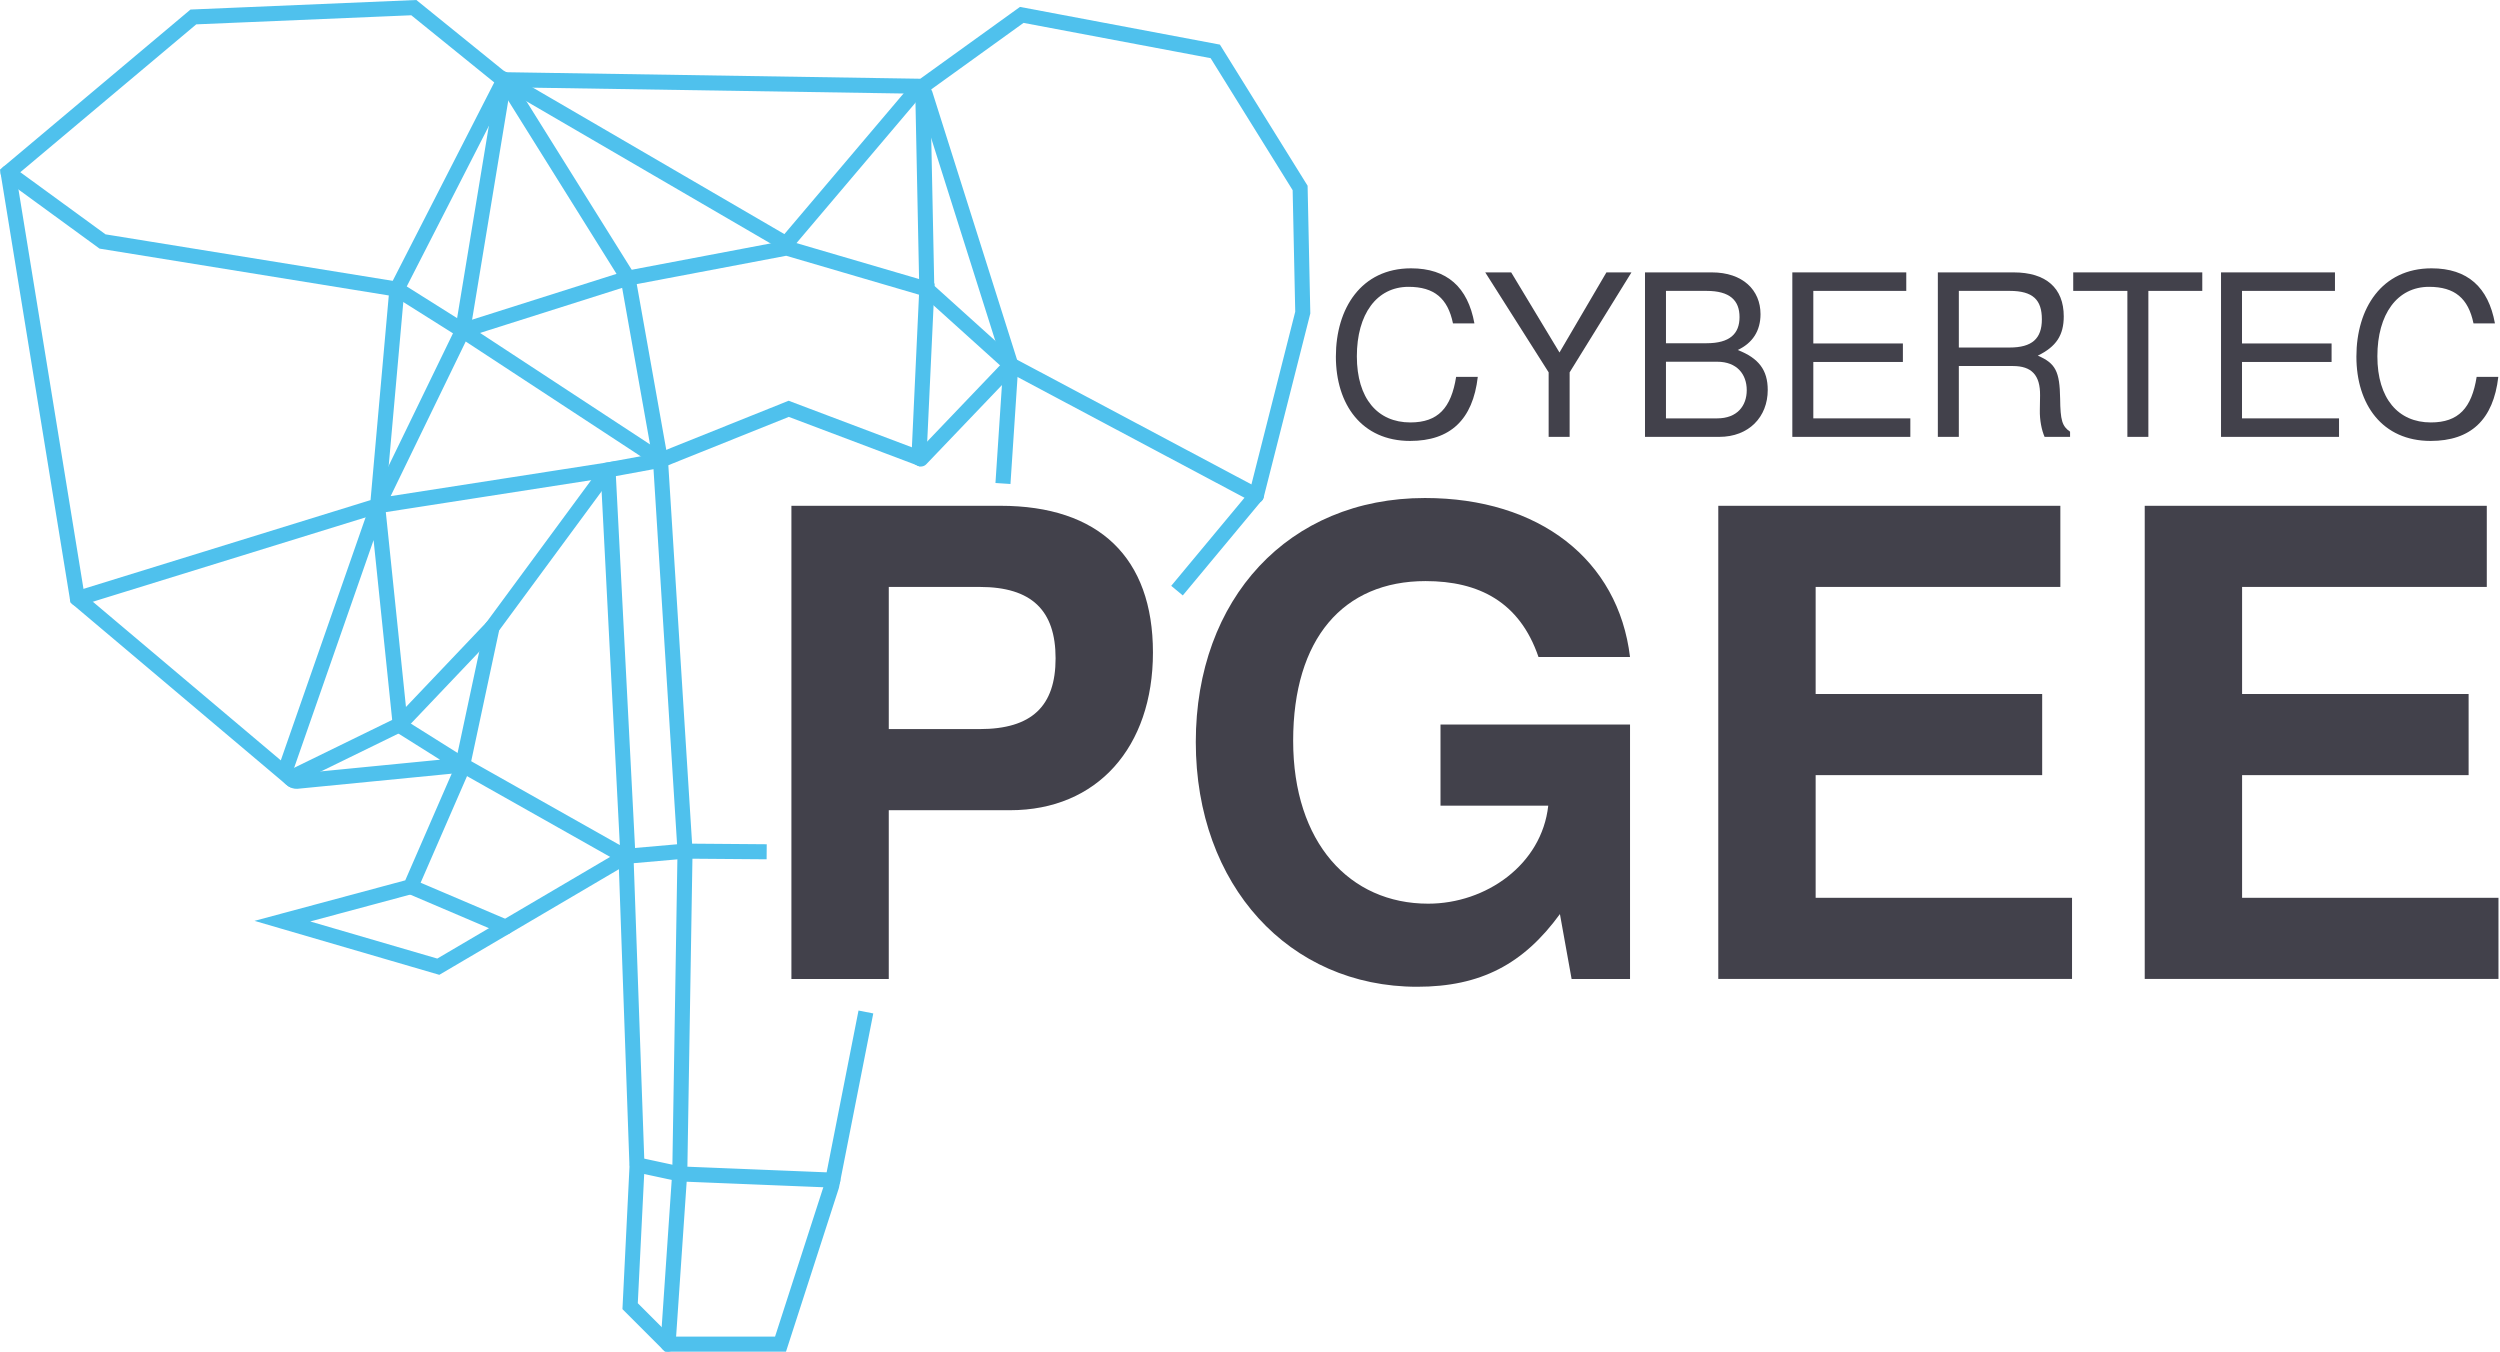
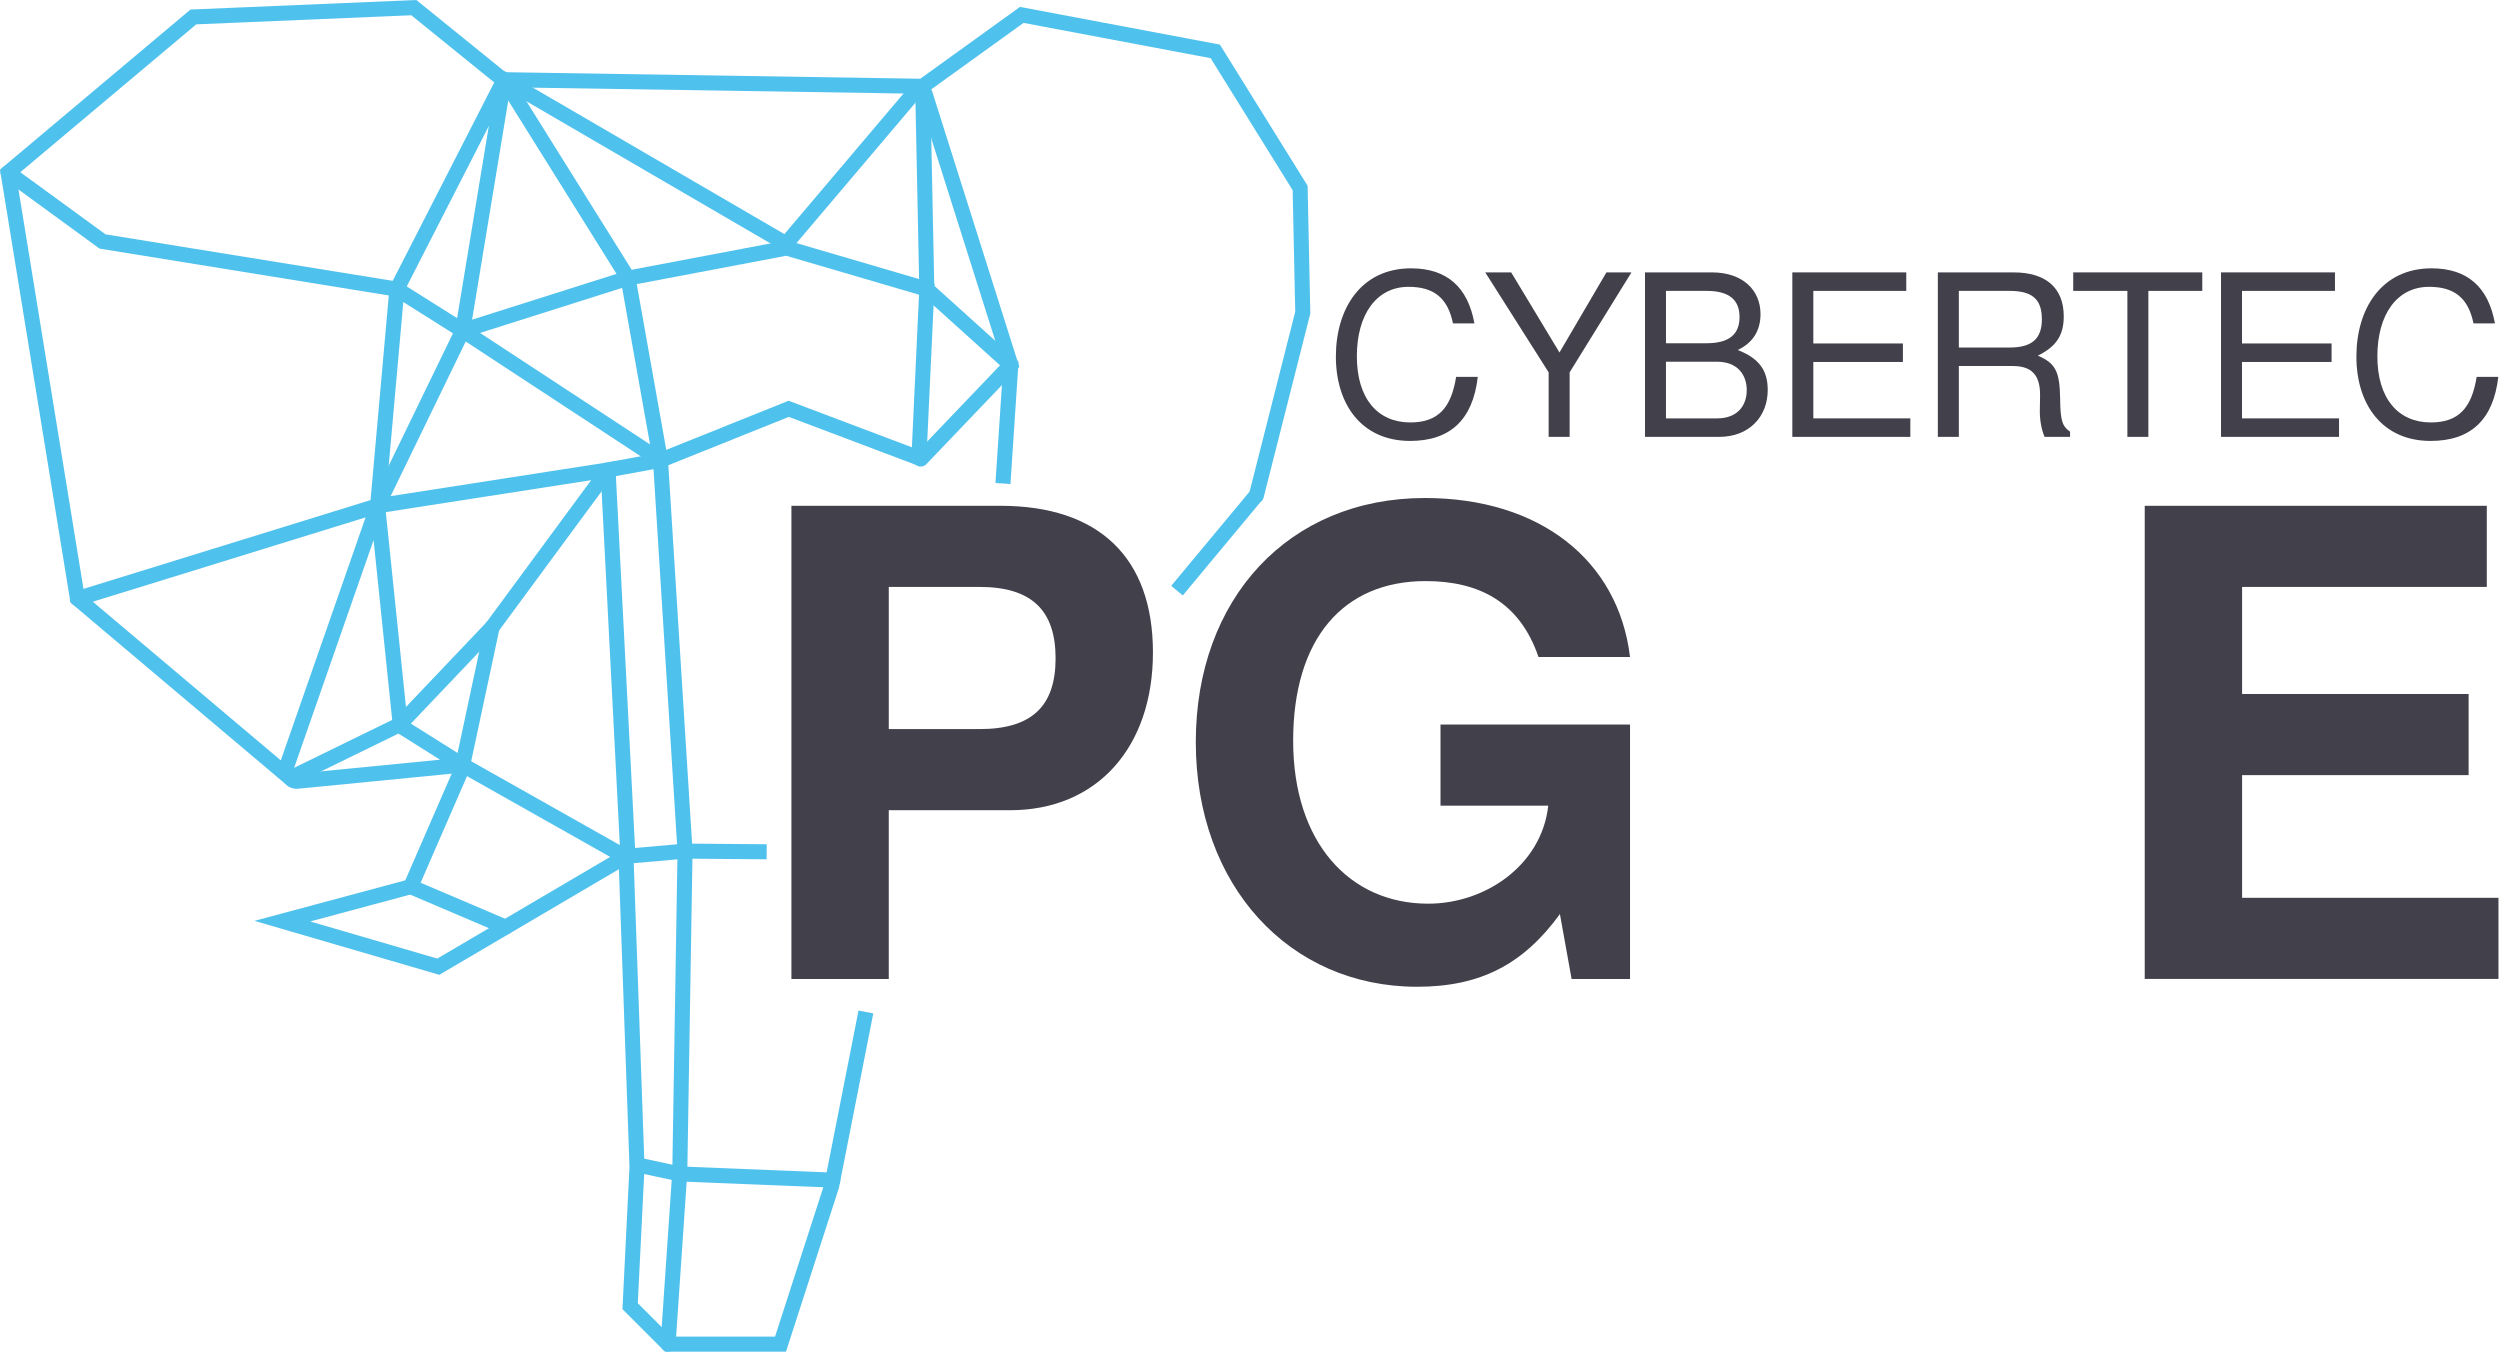
<svg xmlns="http://www.w3.org/2000/svg" id="a" viewBox="0 0 3230.53 1746.6">
  <defs>
    <style>.d{fill:#42414b;stroke-width:0px;}.e{stroke-width:19.44px;}.e,.f,.g{fill:none;stroke:#4fc1ed;stroke-miterlimit:10;}.f{stroke-linecap:round;stroke-width:19.44px;}.g{stroke-width:19.44px;}</style>
  </defs>
  <polyline class="g" points="1118.92 1307.7 1074.59 1532.71 1008.61 1736.88 863.28 1736.88 814.25 1687.84 823.16 1507.74 808.9 1106.53 566.38 1249.18 364.88 1190.33 530.72 1145.76 596.7 994.18 635.93 810.52 785.72 607.23 853.48 594.75 1019.17 528.27 1192.38 593.68" />
  <path class="f" d="m635.93,810.52l-119.72,125.95-137.27,67.06c-.23,2.16-.08,5.29-1.2,4.3l-277.66-234.32L10.48,223.07,249.87,21.9l284.86-12.04,110.11,89.16,370.89,215.99,165.64-195.45c7.37-3.38,12.68-2.47,13.96,1.57l110.84,350.41-116.2,121.59" />
  <polyline class="f" points="863.28 1736.88 878.44 1514.43 885.21 1099.84 853.48 594.75 811.57 359.37 1016.42 320.52 1197.63 373.64 1187.45 591.75" />
  <polyline class="f" points="823.58 1505.23 878.02 1516.94 1076.18 1524.95" />
  <polyline class="g" points="808.9 1106.53 885.21 1099.84 990.71 1100.67" />
  <polyline class="g" points="1192.42 118.41 1197.63 373.64 1306.17 471.55 1296.04 624.78" />
  <polyline class="f" points="100.08 773.52 487.92 653.6 512.89 373.64 651.38 103 1192.28 111.51 1320.33 19.25 1570.38 66.41 1680.03 242.88 1683.46 403.93 1623.49 640.36" />
  <path class="f" d="m651.38,103l160.19,256.37-213.68,67.76-109.96,226.46,297.79-46.36,25.34,491.94c.22,4.35-4.44,7.23-8.23,5.09l-204.94-115.65-214.28,20.99c-7.17.54-16.07-10.97-13.7-17.76l118.02-338.24,29.42,284.42,80.54,50.6" />
  <polyline class="f" points="10.48 223.07 132.47 312.04 512.89 373.64 597.89 427.13" />
  <line class="f" x1="530.72" y1="1145.76" x2="653.35" y2="1198.02" />
  <polyline class="f" points="853.48 594.75 597.89 427.13 651.38 103" />
-   <line class="f" x1="1306.17" y1="471.55" x2="1623.49" y2="640.36" />
  <line class="e" x1="1520.94" y1="763.23" x2="1623.76" y2="639.61" />
  <g id="b">
    <path class="d" d="m1305.33,1046.97h-156.85v218.07h-125.81v-611.45h270.08c127.49,0,197.1,67.1,197.1,189.56s-72.13,203.81-184.52,203.81Zm-39.42-288.53h-117.42v183.69h117.42c67.1,0,98.13-29.36,98.13-91.42s-31.03-92.26-98.13-92.26Z" />
    <path class="d" d="m2030.84,1265.04l-15.1-83.87c-46.97,64.58-102.33,93.94-184.52,93.94-165.23,0-286.01-130.84-286.01-316.21s119.94-315.37,296.08-315.37c147.62,0,249.95,79.68,265.04,205.49h-118.26c-24.32-71.29-77.16-98.13-145.94-98.13-106.52,0-171.1,74.65-171.1,206.33s72.97,210.52,174.46,210.52c74.65,0,146.78-50.32,155.17-126.65h-139.23v-104.84h244.91v328.79h-75.49Z" />
-     <path class="d" d="m2220.39,1265.04v-611.45h442.02v104.84h-316.21v138.39h292.72v104.84h-292.72v158.52h331.3v104.84h-457.12Z" />
    <path class="d" d="m2771.44,1265.04v-611.45h442.02v104.84h-316.21v138.39h292.72v104.84h-292.72v158.52h331.3v104.84h-457.12Z" />
  </g>
  <g id="c">
    <path class="d" d="m1822.16,569.78c-62.4,0-95.92-46.94-95.92-109.04s32.66-114,97.09-114c46.65,0,73.47,24.49,81.93,71.14h-27.7c-6.71-32.36-24.2-47.23-57.44-47.23-41.11,0-66.77,35.28-66.77,89.8s26.82,85.43,69.1,85.43c35.86,0,52.77-18.66,59.19-58.9h27.99c-6.41,55.4-35.57,82.8-87.47,82.8Z" />
    <path class="d" d="m2028.3,481.15v83.39h-27.12v-83.39l-81.93-129.16h33.53l62.4,103.51,60.65-103.51h32.36l-79.89,129.16Z" />
    <path class="d" d="m2221.6,564.53h-95.92v-212.55h86.3c40.24,0,62.98,23.03,62.98,53.94,0,21.58-10.21,37.32-29.45,46.36,27.12,10.5,38.78,25.95,38.78,51.61,0,34.99-24.49,60.65-62.69,60.65Zm-16.33-188.64h-52.48v67.64h52.48c30.03,0,42.57-12.25,42.57-33.82s-12.54-33.82-42.57-33.82Zm13.7,91.55h-66.19v73.18h66.19c25.66,0,38.19-16.04,38.19-36.45s-12.54-36.74-38.19-36.74Z" />
    <path class="d" d="m2316.07,564.53v-212.55h147.24v23.91h-120.12v67.93h115.75v23.91h-115.75v72.89h125.37v23.91h-152.49Z" />
    <path class="d" d="m2642.03,564.53c-3.79-8.75-6.41-21.58-6.12-34.7l.29-18.95c.29-26.24-11.08-37.9-34.99-37.9h-69.98v91.55h-27.12v-212.55h97.97c41.69,0,64.73,20.12,64.73,56.85,0,24.2-9.62,39.07-33.53,50.73,23.03,9.91,28.28,20.41,28.86,55.4.29,28.28,2.62,35.86,12.83,42.86v6.71h-32.95Zm-45.19-188.64h-65.6v73.18h65.6c28.87,0,41.69-11.37,41.69-36.45s-11.37-36.74-41.69-36.74Z" />
    <path class="d" d="m2776.15,375.89v188.64h-27.12v-188.64h-69.98v-23.91h166.77v23.91h-69.68Z" />
    <path class="d" d="m2870.03,564.53v-212.55h147.24v23.91h-120.12v67.93h115.75v23.91h-115.75v72.89h125.37v23.91h-152.49Z" />
    <path class="d" d="m3140.89,569.78c-62.4,0-95.92-46.94-95.92-109.04s32.66-114,97.09-114c46.65,0,73.47,24.49,81.93,71.14h-27.7c-6.71-32.36-24.2-47.23-57.44-47.23-41.11,0-66.77,35.28-66.77,89.8s26.82,85.43,69.1,85.43c35.86,0,52.77-18.66,59.19-58.9h27.99c-6.41,55.4-35.57,82.8-87.47,82.8Z" />
  </g>
</svg>